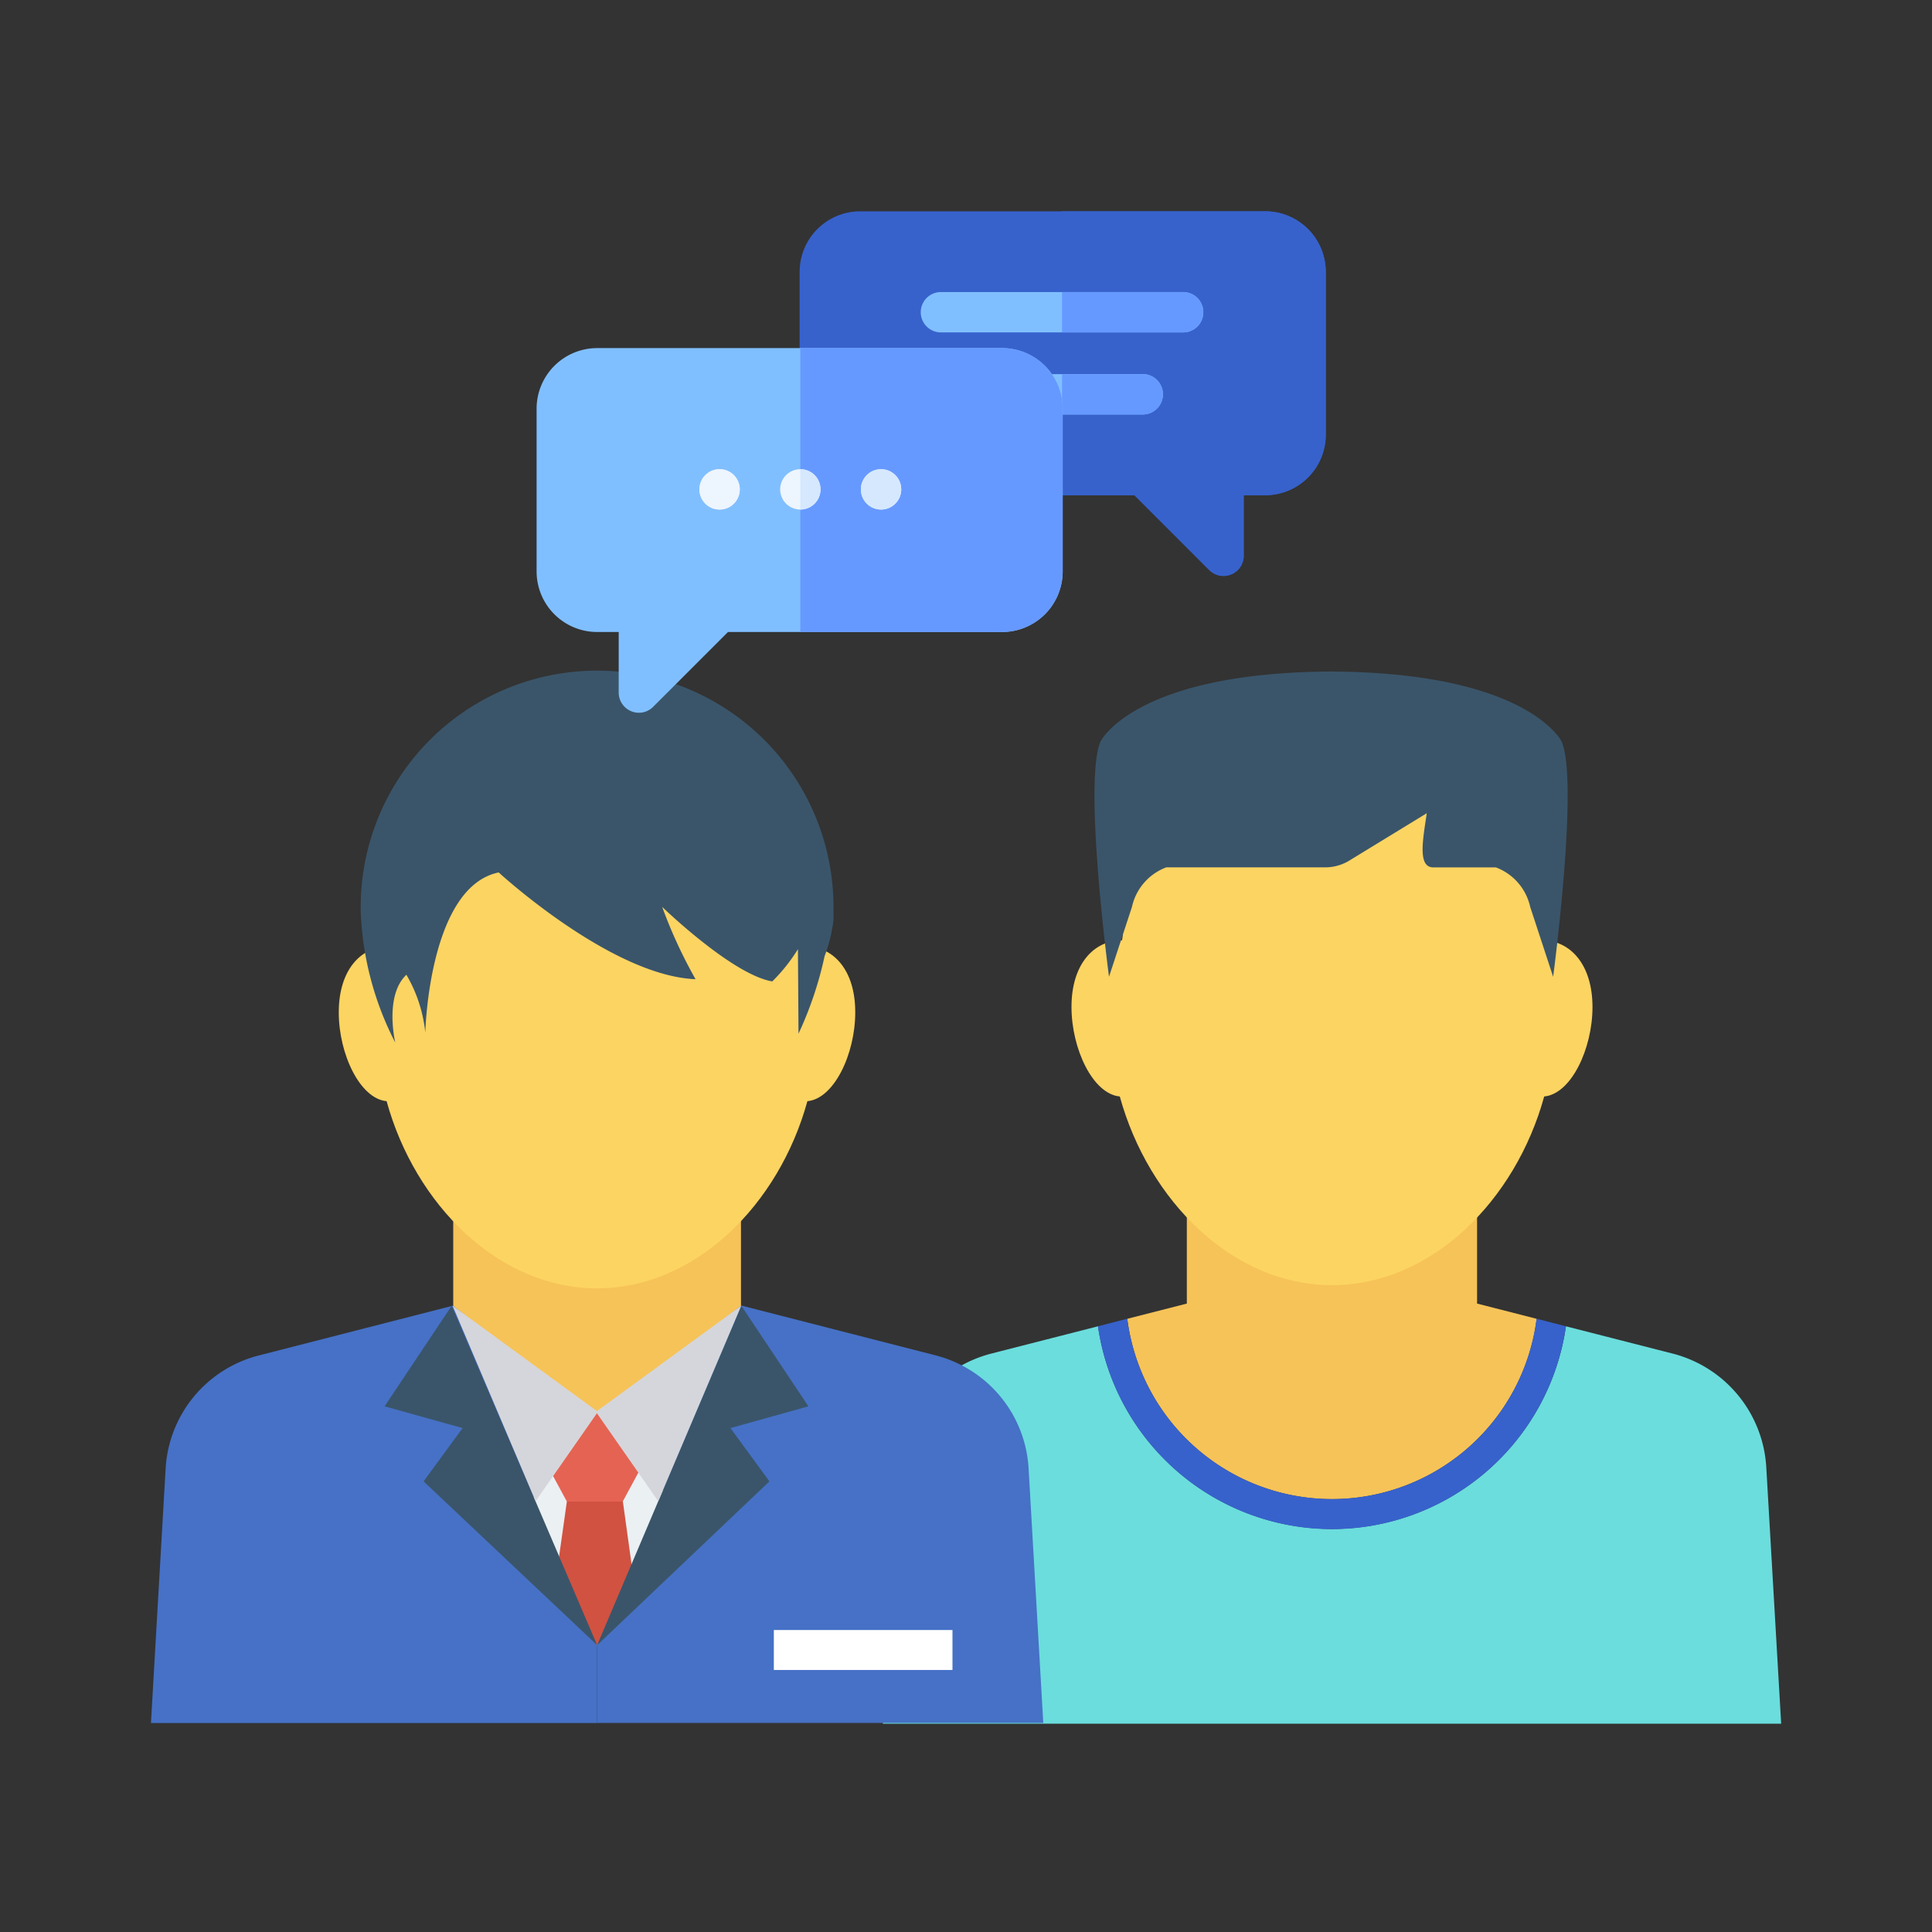
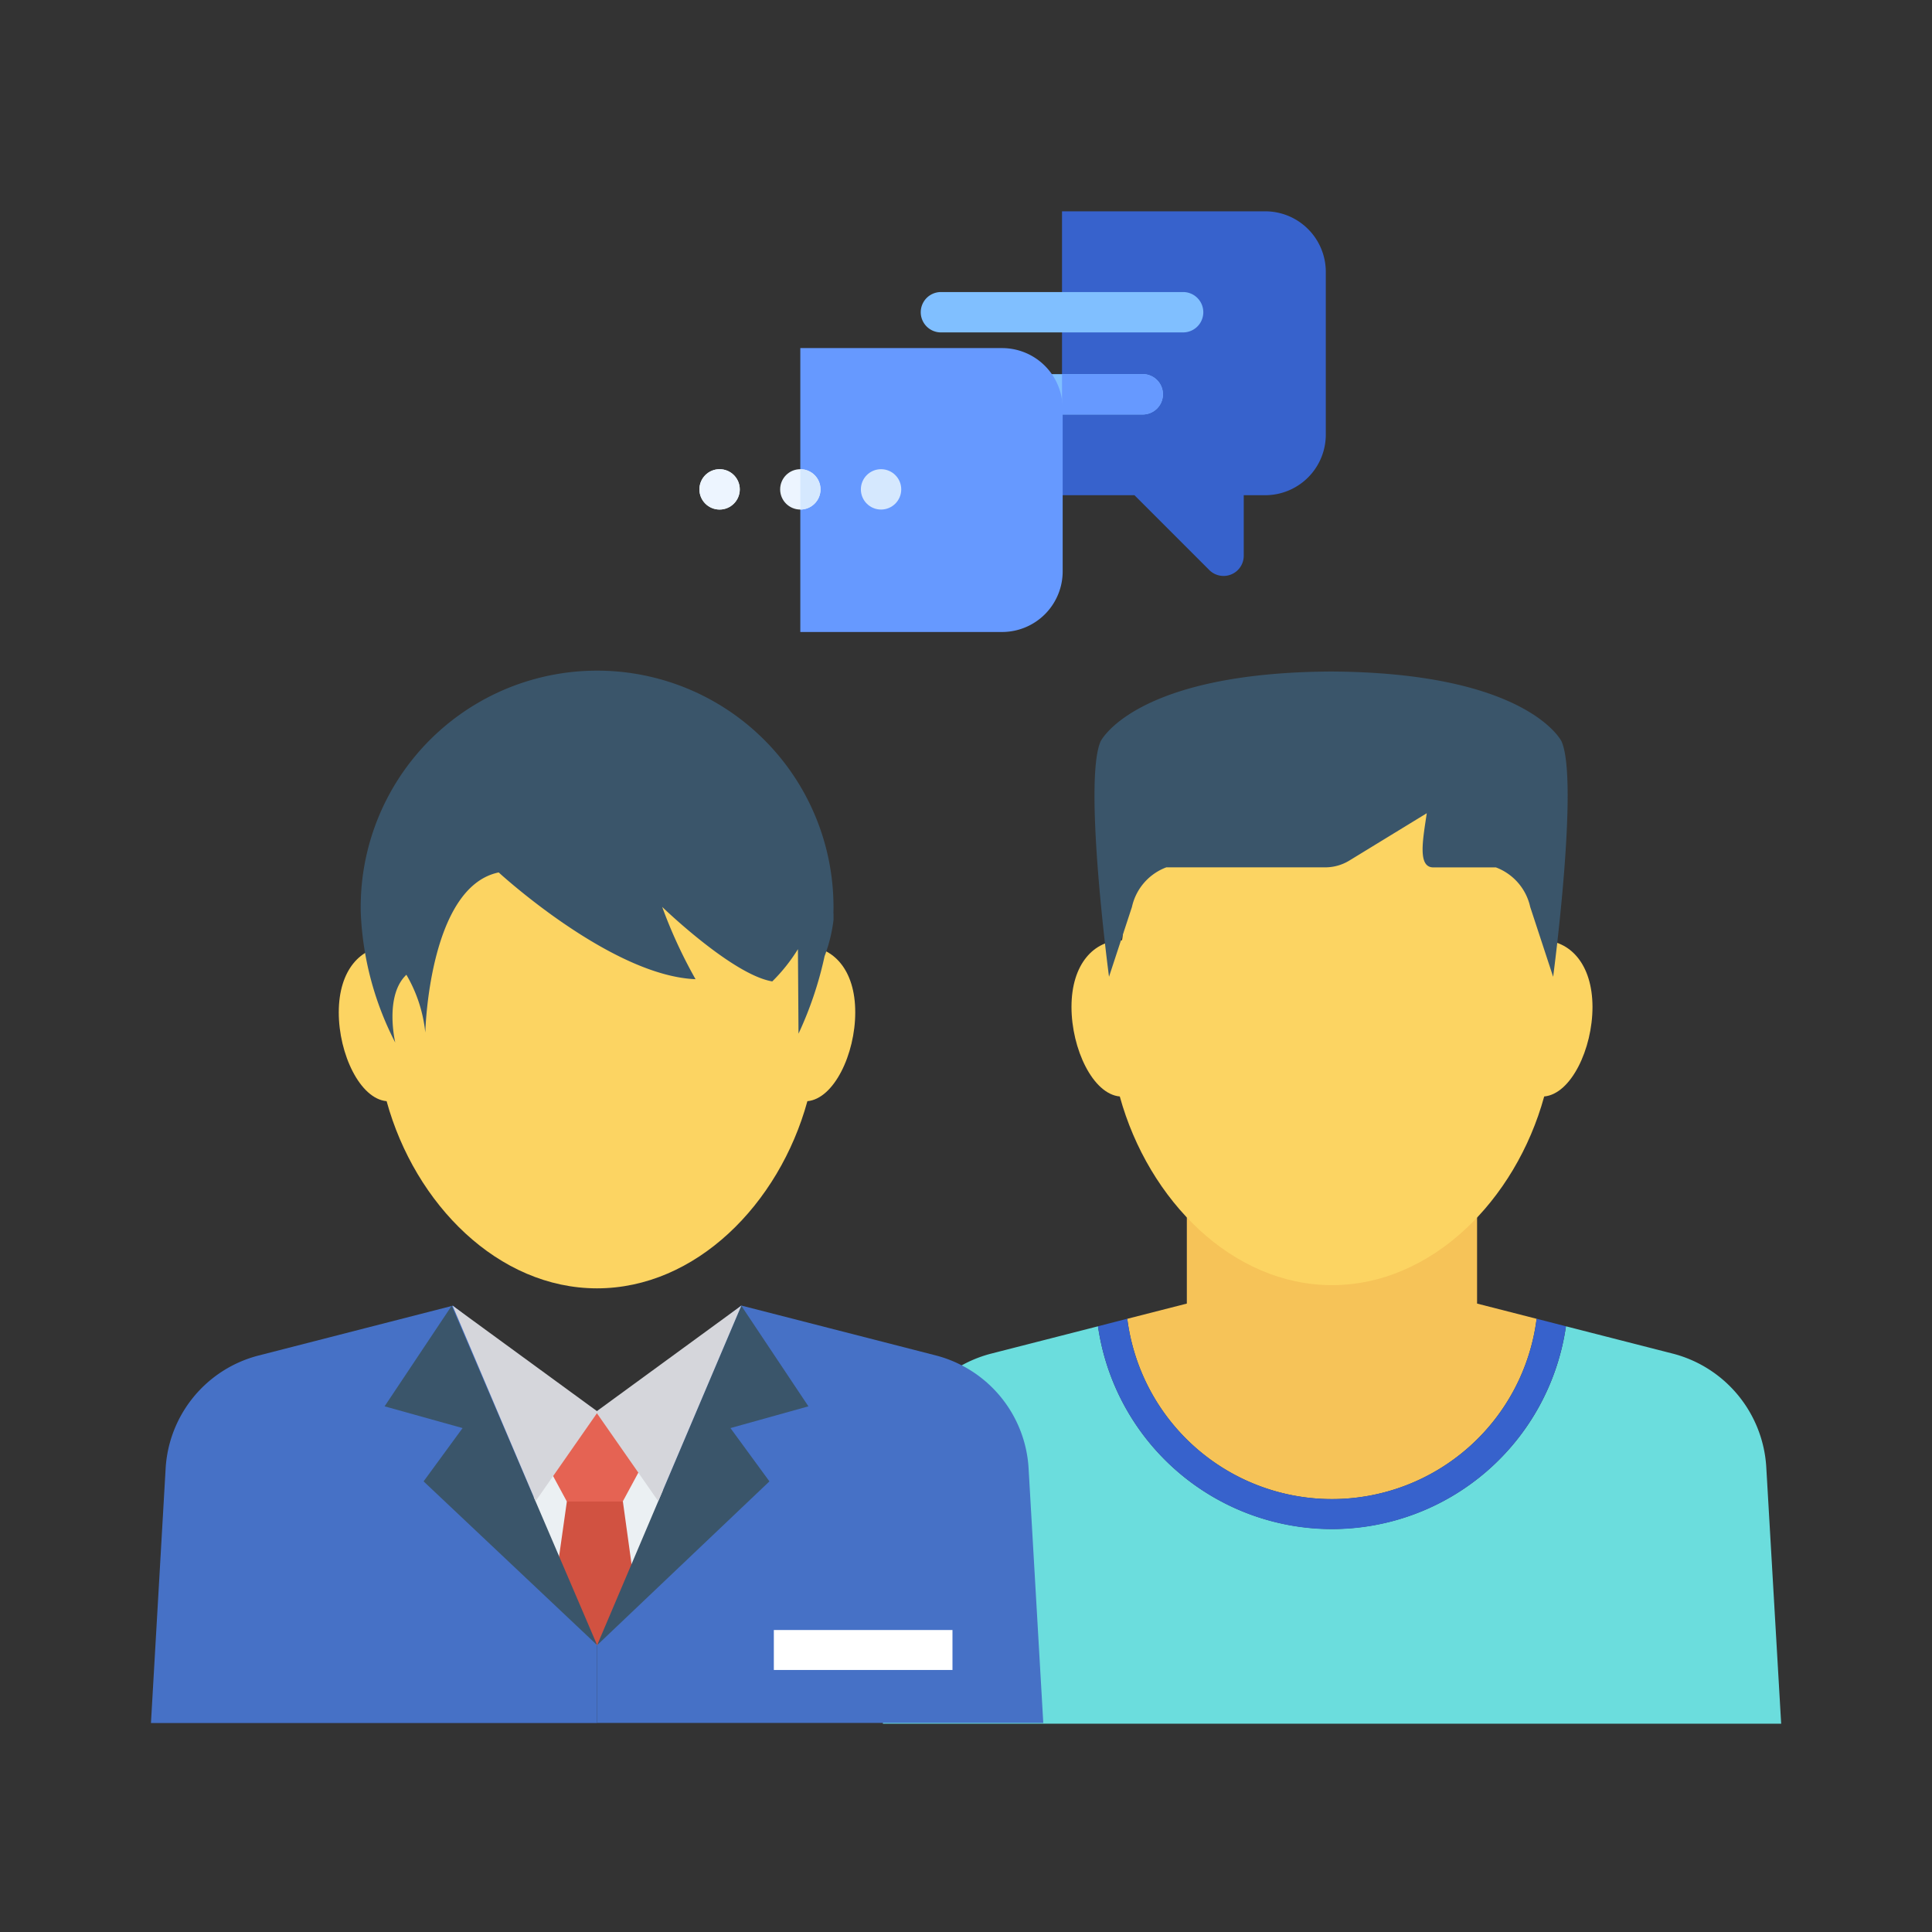
<svg xmlns="http://www.w3.org/2000/svg" width="128" height="128" viewBox="0 0 128 128">
  <rect x="0" y="0" width="128" height="128" fill="#333333" stroke="none" />
  <g id="icon-customer-care" transform="translate(-114 -405)">
    <rect id="Rectangle_4" data-name="Rectangle 4" width="128" height="128" transform="translate(114 405)" fill="none" />
    <g id="support_1_" data-name="support (1)" transform="translate(172.49 449.49)">
      <path id="Path_8" data-name="Path 8" d="M149.856,218.477h0v-6.463H130.627v6.463l-3.946,1.009a13.669,13.669,0,0,0,27.12,0Z" transform="translate(-110.486 -176.602)" fill="#f6c358" />
      <path id="Path_9" data-name="Path 9" d="M136.557,64.914c-.211-.624-1.565-9.023-1.848-9.6H109.294c-.283.573-.351,8.972-.562,9.6-1.847,0-3.344,1.557-3.344,4.414,0,2.781,1.418,5.771,3.2,5.932,1.9,6.9,7.473,12.5,14.059,12.5s12.163-5.6,14.059-12.5c1.779-.162,3.2-3.151,3.2-5.932C139.9,66.471,138.4,64.917,136.557,64.914Z" transform="translate(-92.889 -47.106)" fill="#fcd462" />
      <path id="Path_10" data-name="Path 10" d="M145.107,12.635s-2.23-4.554-15.266-4.623c-13.037.069-15.267,4.623-15.267,4.623-1.172,2.624.554,15.6.554,15.6l1.519-4.625a3.633,3.633,0,0,1,2.277-2.624h10.527a3.062,3.062,0,0,0,1.6-.45L136.18,17.4c-.254,1.737-.64,3.646.483,3.588h4.094a3.633,3.633,0,0,1,2.277,2.624l1.519,4.625S146.278,15.259,145.107,12.635Z" transform="translate(-100.143 -8.012)" fill="#3a556a" />
      <path id="Path_11" data-name="Path 11" d="M91.914,267.265a8.272,8.272,0,0,0-6.209-7.538L78.64,257.92a15.66,15.66,0,0,1-31,0l-7.065,1.807a8.272,8.272,0,0,0-6.209,7.538l-.98,16.984H92.9Z" transform="translate(-33.383 -214.54)" fill="#6bdddd" />
      <path id="Path_12" data-name="Path 12" d="M131,268.995a15.678,15.678,0,0,0,15.5-13.441l-1.942-.5a13.669,13.669,0,0,1-27.12,0l-1.942.5A15.677,15.677,0,0,0,131,268.995Z" transform="translate(-101.242 -212.174)" fill="#3762cc" />
    </g>
    <g id="support" transform="translate(124 449.447)">
-       <path id="Path_19" data-name="Path 19" d="M153.289,230.12V221.2H134.225v8.921l-3.913,1c.84,6.678,6.539,16.931,13.445,16.931s12.6-10.253,13.444-16.932Z" transform="translate(-114.197 -185.494)" fill="#f6c358" />
      <path id="Path_20" data-name="Path 20" d="M140.912,90.939c-.209-.618-.686-4.353-1.2-4.731-5.055-3.76-19.849-3.327-25.2,0-.538.335-.985,4.113-1.195,4.731-1.831,0-3.315,1.543-3.315,4.376,0,2.757,1.406,5.721,3.17,5.882,1.88,6.84,7.409,12.4,13.939,12.4s12.059-5.555,13.939-12.4c1.764-.16,3.17-3.124,3.17-5.882C144.227,92.483,142.743,90.942,140.912,90.939Z" transform="translate(-97.558 -72.688)" fill="#fcd462" />
      <path id="Path_21" data-name="Path 21" d="M149.369,39.444a15.662,15.662,0,1,0-31.313,0,20.57,20.57,0,0,0,2.284,8.565s-.737-3.1.737-4.494a9.479,9.479,0,0,1,1.253,3.831s.221-9.652,4.863-10.61c0,0,7.441,6.852,13.041,7.073a32.134,32.134,0,0,1-2.21-4.789s4.642,4.494,7.294,4.936a11.39,11.39,0,0,0,1.7-2.137l.038,5.6a24.147,24.147,0,0,0,1.727-5.131,10.2,10.2,0,0,0,.592-2.4v-.442Z" transform="translate(-104.153 -23.382)" fill="#3a556a" />
      <path id="Path_34" data-name="Path 34" d="M61.035,256.393l-5.85,1.5-7.018,1.8A8.218,8.218,0,0,0,42,267.173l-.973,16.873h29.56V263.831Z" transform="translate(-41.026 -214.336)" fill="#4671c6" />
      <path id="Path_35" data-name="Path 35" d="M233.387,267.173a8.218,8.218,0,0,0-6.168-7.489l-7.019-1.8-5.849-1.5-9.551,7.438v20.215h29.56Z" transform="translate(-175.24 -214.336)" fill="#4671c6" />
      <path id="Path_36" data-name="Path 36" d="M183.1,295.359l-4.682,6.411,4.762,9.05,5.22-9.237Z" transform="translate(-153.62 -246.269)" fill="#ebf0f3" />
      <path id="Path_37" data-name="Path 37" d="M193.322,328.167h-3.706l-.9,6.362,2.9,3.177h0l2.6-3.071Z" transform="translate(-162.057 -273.156)" fill="#d15241" />
      <path id="Path_38" data-name="Path 38" d="M214.352,256.394l4.448,6.669-5.166,1.441,2.583,3.531L204.8,278.888Z" transform="translate(-175.24 -214.337)" fill="#3a556a" />
      <path id="Path_39" data-name="Path 39" d="M131.247,256.394l-4.448,6.669,5.166,1.441-2.583,3.531,11.5,10.852Z" transform="translate(-111.318 -214.337)" fill="#3a556a" />
      <path id="Path_40" data-name="Path 40" d="M191.463,295.323H189.9l-2.143,3.964,1.074,1.988h3.7l1.074-1.988Z" transform="translate(-161.274 -246.24)" fill="#e56353" />
      <g id="Group_5" data-name="Group 5" transform="translate(19.983 42.057)">
        <path id="Path_41" data-name="Path 41" d="M213.991,256.394l-9.631,7.033,4.13,5.922Z" transform="translate(-194.862 -256.394)" fill="#d5d6db" />
        <path id="Path_42" data-name="Path 42" d="M151.738,256.394l9.631,7.033-4.13,5.922Z" transform="translate(-151.738 -256.394)" fill="#d5d6db" />
      </g>
      <rect id="Rectangle_3" data-name="Rectangle 3" width="11.835" height="2.647" transform="translate(41.269 63.546)" fill="#fff" />
    </g>
    <g id="Group_18" data-name="Group 18" transform="translate(166.979 419)">
      <g id="Group_14" data-name="Group 14">
-         <path id="Path_45" data-name="Path 45" d="M148.136,23.766l-4.957-4.957H125.012A4.016,4.016,0,0,1,121,14.8V4.011A4.016,4.016,0,0,1,125.012,0h26.832a4.016,4.016,0,0,1,4.011,4.011V14.8a4.016,4.016,0,0,1-4.011,4.011h-1.426V22.82a1.337,1.337,0,0,1-2.282.945Z" transform="translate(-121.001)" fill="#3762cc" />
-       </g>
+         </g>
      <g id="Group_15" data-name="Group 15" transform="translate(17.383)">
        <path id="Path_46" data-name="Path 46" d="M329.462,0H316V18.809h4.8l4.957,4.957a1.337,1.337,0,0,0,2.283-.945V18.809h1.426a4.016,4.016,0,0,0,4.011-4.011V4.011A4.016,4.016,0,0,0,329.462,0Z" transform="translate(-316.001)" fill="#3762cc" />
      </g>
      <g id="Group_16" data-name="Group 16" transform="translate(8.023 5.349)">
        <path id="Path_47" data-name="Path 47" d="M228.384,62.674H212.338a1.337,1.337,0,0,1,0-2.674h16.046a1.337,1.337,0,1,1,0,2.674Z" transform="translate(-211.001 -60)" fill="#80bfff" />
      </g>
      <g id="Group_17" data-name="Group 17" transform="translate(10.697 10.786)">
        <path id="Path_48" data-name="Path 48" d="M253.035,123.674h-10.7a1.337,1.337,0,1,1,0-2.674h10.7a1.337,1.337,0,1,1,0,2.674Z" transform="translate(-241.001 -121)" fill="#80bfff" />
      </g>
      <path id="Path_52" data-name="Path 52" d="M321.35,121H316v2.674h5.349a1.337,1.337,0,1,0,0-2.674Z" transform="translate(-298.618 -110.214)" fill="#69f" />
-       <path id="Path_53" data-name="Path 53" d="M324.024,60H316v2.674h8.023a1.337,1.337,0,1,0,0-2.674Z" transform="translate(-298.618 -54.651)" fill="#69f" />
    </g>
    <g id="multimedia" transform="translate(149.552 428.062)">
      <g id="Group_6" data-name="Group 6">
-         <path id="Path_43" data-name="Path 43" d="M6.264,265.056a1.338,1.338,0,0,1-.825-1.235V259.81H4.012A4.016,4.016,0,0,1,0,255.8V245.011A4.016,4.016,0,0,1,4.012,241H30.844a4.016,4.016,0,0,1,4.011,4.011V255.8a4.016,4.016,0,0,1-4.011,4.011H12.678l-4.957,4.957a1.337,1.337,0,0,1-1.457.29Z" transform="translate(-0.001 -241)" fill="#80bfff" />
-       </g>
+         </g>
      <path id="Path_44" data-name="Path 44" d="M209.372,241H196v18.809h13.371a4.016,4.016,0,0,0,4.011-4.011V245.011A4.016,4.016,0,0,0,209.372,241Z" transform="translate(-178.529 -241)" fill="#69f" />
      <g id="Chat_2_" transform="translate(10.786 8.023)">
        <g id="Group_8" data-name="Group 8">
          <circle id="Ellipse_1" data-name="Ellipse 1" cx="1.337" cy="1.337" r="1.337" transform="translate(0 0)" fill="#edf5ff" />
        </g>
        <g id="Group_9" data-name="Group 9" transform="translate(5.349)">
          <circle id="Ellipse_2" data-name="Ellipse 2" cx="1.337" cy="1.337" r="1.337" transform="translate(0 0)" fill="#edf5ff" />
        </g>
        <g id="Group_10" data-name="Group 10" transform="translate(10.697)">
-           <circle id="Ellipse_3" data-name="Ellipse 3" cx="1.337" cy="1.337" r="1.337" transform="translate(0 0)" fill="#edf5ff" />
-         </g>
+           </g>
      </g>
      <g id="Chat_3_" transform="translate(10.786 8.023)">
        <g id="Group_11" data-name="Group 11">
          <circle id="Ellipse_4" data-name="Ellipse 4" cx="1.337" cy="1.337" r="1.337" transform="translate(0 0)" fill="#edf5ff" />
        </g>
        <g id="Group_12" data-name="Group 12" transform="translate(10.697)">
          <circle id="Ellipse_5" data-name="Ellipse 5" cx="1.337" cy="1.337" r="1.337" transform="translate(0 0)" fill="#d5e8fe" />
        </g>
      </g>
-       <path id="Path_51" data-name="Path 51" d="M197.338,332.337A1.337,1.337,0,0,0,196,331v2.674a1.337,1.337,0,0,0,1.338-1.337Z" transform="translate(-178.529 -322.977)" fill="#d5e8fe" />
+       <path id="Path_51" data-name="Path 51" d="M197.338,332.337A1.337,1.337,0,0,0,196,331v2.674a1.337,1.337,0,0,0,1.338-1.337" transform="translate(-178.529 -322.977)" fill="#d5e8fe" />
    </g>
  </g>
</svg>